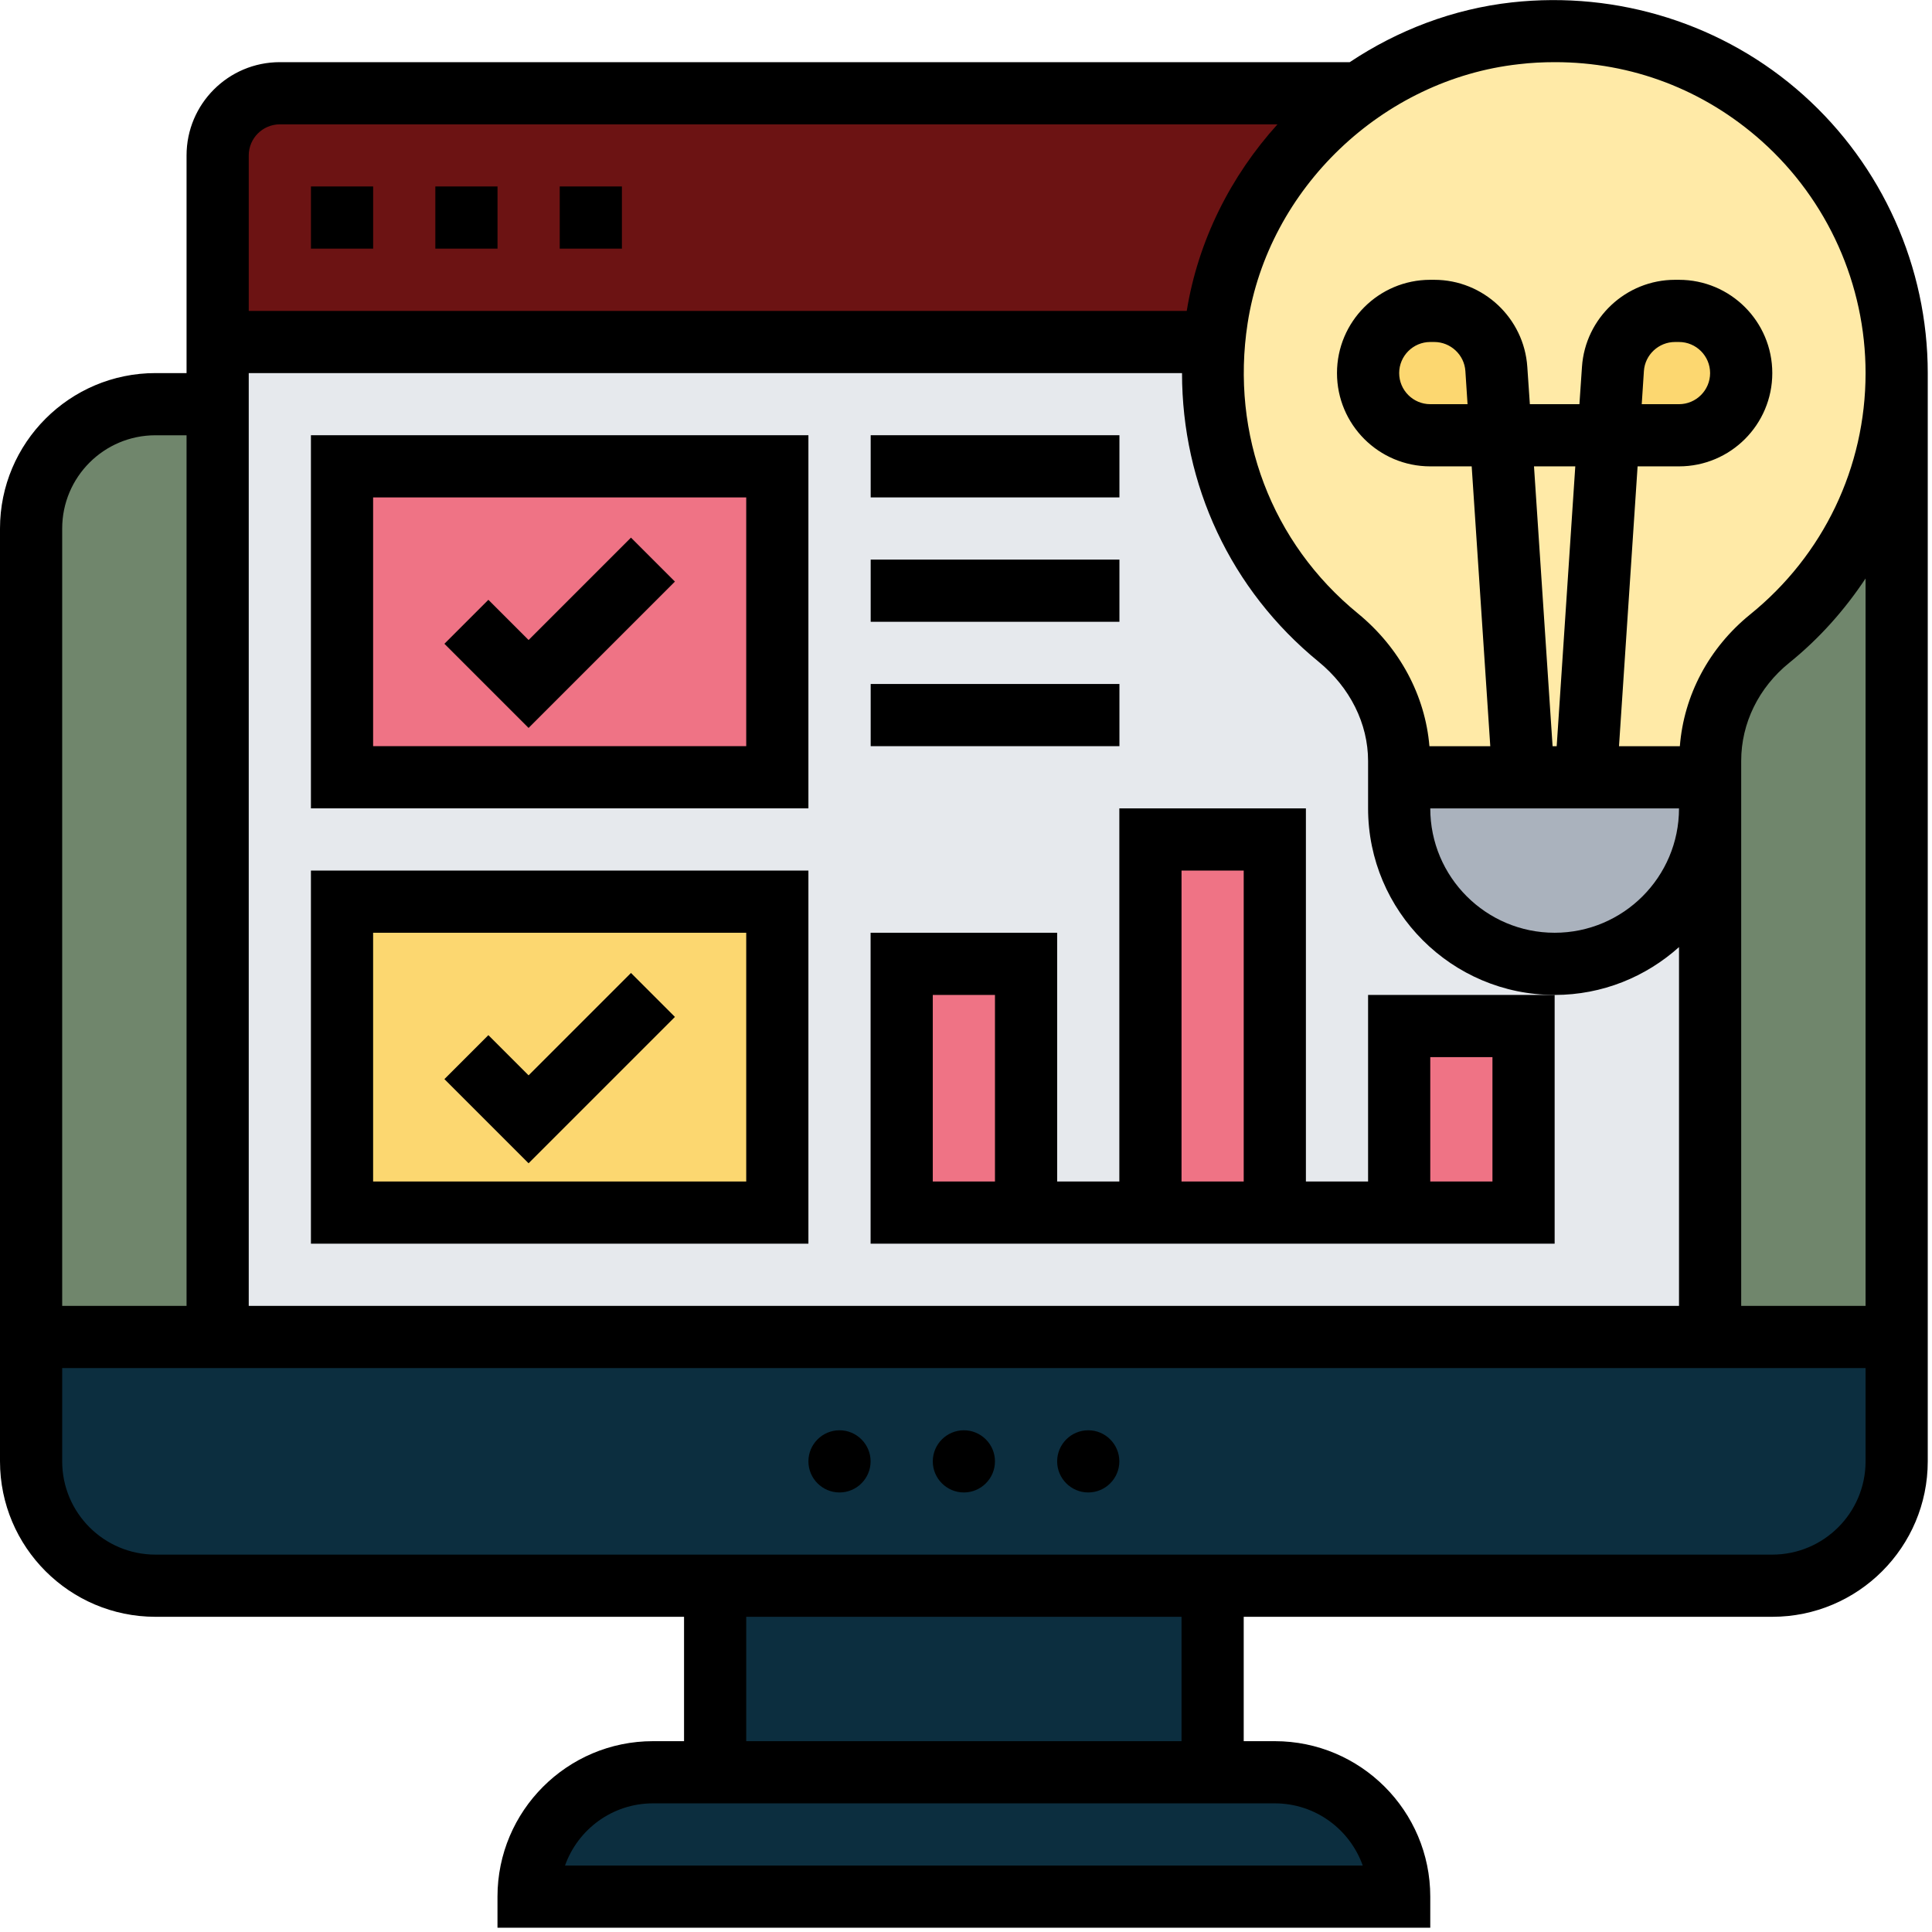
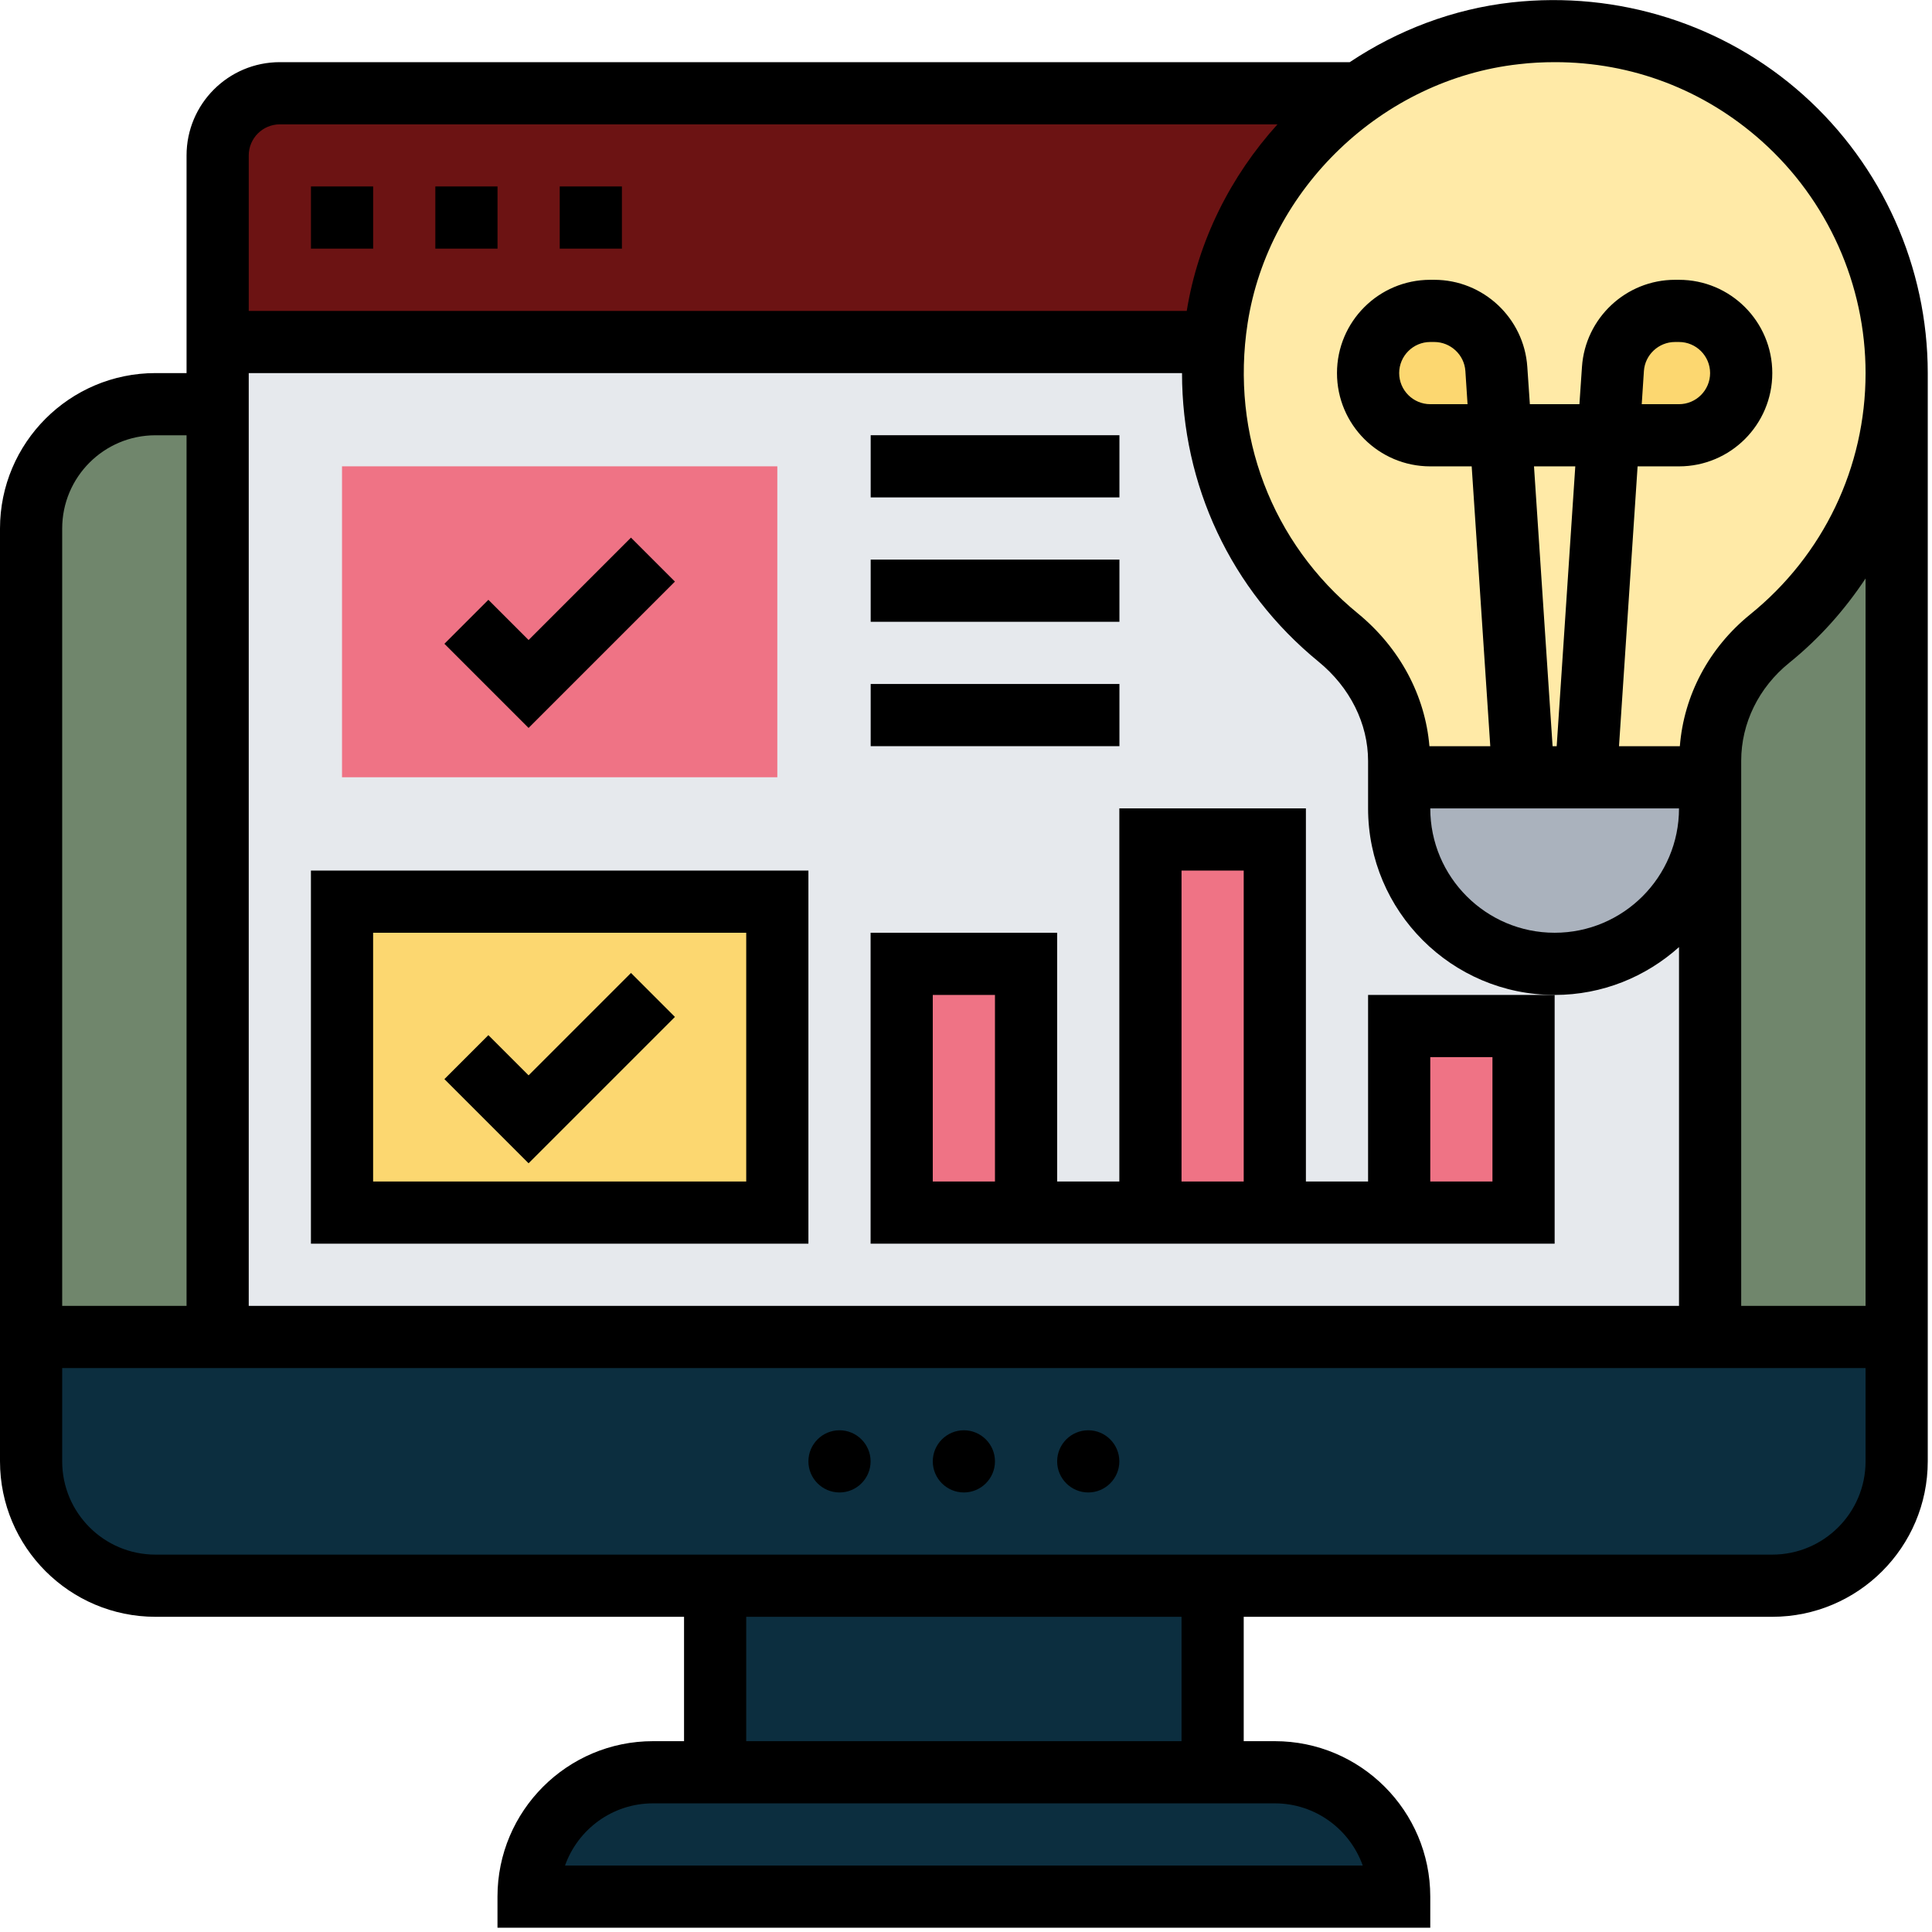
<svg xmlns="http://www.w3.org/2000/svg" width="100%" height="100%" viewBox="0 0 374 374" version="1.1" xml:space="preserve" style="fill-rule:evenodd;clip-rule:evenodd;stroke-linejoin:round;stroke-miterlimit:2;">
  <g transform="matrix(1,0,0,1,-422.778,-423.704)">
    <g transform="matrix(1,0,0,1,421.875,421.875)">
      <g transform="matrix(6.019,0,0,-6.019,0.903,712.079)">
        <path d="M45,57L17,57C17,58.102 17.449,59.102 18.168,59.832C18.898,60.551 19.898,61 21,61L41,61C43.211,61 45,59.211 45,57" style="fill:rgb(12,46,63);fill-rule:nonzero;" />
      </g>
    </g>
    <g transform="matrix(1,0,0,1,421.875,421.875)">
      <g transform="matrix(0,6.019,-6.019,0,512.54,140.249)">
        <path d="M28,46L34,46L34,62L28,62L28,46" style="fill:rgb(12,46,63);fill-rule:nonzero;" />
      </g>
    </g>
    <g transform="matrix(1,0,0,1,421.875,421.875)">
      <g transform="matrix(6.019,0,0,-6.019,0.903,567.616)">
        <path d="M61,51L61,47C61,44.789 59.211,43 57,43L5,43C2.789,43 1,44.789 1,47L1,51L61,51" style="fill:rgb(12,46,63);fill-rule:nonzero;" />
      </g>
    </g>
    <g transform="matrix(1,0,0,1,421.875,421.875)">
      <g transform="matrix(6.019,0,0,-6.019,0.903,332.865)">
        <path d="M61,43L61,12L55,12L55,30.531C55,32.059 55.719,33.488 56.918,34.461C59.41,36.469 61,39.551 61,43" style="fill:rgb(112,134,108);fill-rule:nonzero;" />
      </g>
    </g>
    <g transform="matrix(1,0,0,1,421.875,421.875)">
      <g transform="matrix(6.019,0,0,-6.019,0.903,338.884)">
        <path d="M7,43L7,13L1,13L1,39C1,41.211 2.789,43 5,43L7,43" style="fill:rgb(112,134,108);fill-rule:nonzero;" />
      </g>
    </g>
    <g transform="matrix(1,0,0,1,421.875,421.875)">
      <g transform="matrix(6.019,0,0,-6.019,0.903,86.075)">
        <path d="M7,3L7,9C7,10.102 7.898,11 9,11L43.68,11C41.301,9.32 39.602,6.73 39.141,3.75C39.102,3.5 39.07,3.25 39.051,3L7,3" style="fill:rgb(108,19,19);fill-rule:nonzero;" />
      </g>
    </g>
    <g transform="matrix(1,0,0,1,421.875,421.875)">
      <g transform="matrix(6.019,0,0,-6.019,0.903,326.846)">
        <path d="M45,28C45,25.238 47.238,23 50,23C51.379,23 52.629,23.559 53.539,24.461C54.441,25.371 55,26.621 55,28L55,11L7,11L7,43L39.051,43C38.711,39.16 40.34,35.711 43.039,33.488C44.238,32.512 45,31.082 45,29.52L45,28" style="fill:rgb(230,233,237);fill-rule:nonzero;" />
      </g>
    </g>
    <g transform="matrix(1,0,0,1,421.875,421.875)">
      <g transform="matrix(6.019,0,0,-6.019,0.903,411.116)">
        <path d="M11,39L25,39L25,29L11,29L11,39" style="fill:rgb(252,215,112);fill-rule:nonzero;" />
      </g>
    </g>
    <g transform="matrix(1,0,0,1,421.875,421.875)">
      <g transform="matrix(6.019,0,0,-6.019,0.903,242.576)">
        <path d="M11,25L25,25L25,15L11,15L11,25" style="fill:rgb(239,115,133);fill-rule:nonzero;" />
      </g>
    </g>
    <g transform="matrix(1,0,0,1,421.875,421.875)">
      <g transform="matrix(0,6.019,-6.019,0,500.502,-64.406)">
        <path d="M44,34L50,34L50,38L44,38L44,34" style="fill:rgb(239,115,133);fill-rule:nonzero;" />
      </g>
    </g>
    <g transform="matrix(1,0,0,1,421.875,421.875)">
      <g transform="matrix(0,6.019,-6.019,0,434.29,-34.31)">
        <path d="M33,31L45,31L45,35L33,35L33,31" style="fill:rgb(239,115,133);fill-rule:nonzero;" />
      </g>
    </g>
    <g transform="matrix(1,0,0,1,421.875,421.875)">
      <g transform="matrix(0,6.019,-6.019,0,398.174,25.883)">
        <path d="M27,33L35,33L35,37L27,37L27,33" style="fill:rgb(239,115,133);fill-rule:nonzero;" />
      </g>
    </g>
    <g transform="matrix(1,0,0,1,421.875,421.875)">
      <g transform="matrix(6.019,0,0,-6.019,0.903,338.884)">
        <path d="M51,31L55,31L55,30C55,28.621 54.441,27.371 53.539,26.461C52.629,25.559 51.379,25 50,25C47.238,25 45,27.238 45,30L45,31L51,31" style="fill:rgb(170,178,189);fill-rule:nonzero;" />
      </g>
    </g>
    <g transform="matrix(1,0,0,1,421.875,421.875)">
      <g transform="matrix(6.019,0,0,-6.019,0.903,154.286)">
        <path d="M48.73,24.262C46.879,24.051 45.148,23.371 43.68,22.332C41.301,20.652 39.602,18.062 39.141,15.082C39.102,14.832 39.07,14.582 39.051,14.332C38.711,10.492 40.34,7.043 43.039,4.82C44.238,3.844 45,2.414 45,0.852L45,0.332L55,0.332L55,0.863C55,2.391 55.719,3.82 56.918,4.793C59.41,6.801 61,9.883 61,13.332C61,19.82 55.379,25 48.73,24.262" style="fill:rgb(255,234,167);fill-rule:nonzero;" />
      </g>
    </g>
    <g transform="matrix(1,0,0,1,421.875,421.875)">
      <g transform="matrix(6.019,0,0,-6.019,0.903,146.268)">
        <path d="M55.41,13.41C55.781,13.051 56,12.551 56,12C56,10.898 55.102,10 54,10L51.738,10L51.879,12.129C51.949,13.18 52.82,14 53.871,14L54,14C54.551,14 55.051,13.781 55.41,13.41" style="fill:rgb(252,215,112);fill-rule:nonzero;" />
      </g>
    </g>
    <g transform="matrix(1,0,0,1,421.875,421.875)">
      <g transform="matrix(6.019,0,0,-6.019,0.903,146.268)">
        <path d="M48.121,12.129L48.262,10L46,10C45.449,10 44.949,10.219 44.59,10.59C44.219,10.949 44,11.449 44,12C44,13.102 44.898,14 46,14L46.129,14C47.18,14 48.051,13.18 48.121,12.129" style="fill:rgb(252,215,112);fill-rule:nonzero;" />
      </g>
    </g>
    <g transform="matrix(1,0,0,1,421.875,421.875)">
      <g transform="matrix(6.019,0,0,-6.019,0.903,567.616)">
        <path d="M27,48C26.449,48 26,47.551 26,47C26,46.449 26.449,46 27,46C27.551,46 28,46.449 28,47C28,47.551 27.551,48 27,48" style="fill-rule:nonzero;" />
      </g>
    </g>
    <g transform="matrix(1,0,0,1,421.875,421.875)">
      <g transform="matrix(6.019,0,0,-6.019,0.903,567.616)">
        <path d="M31,48C30.449,48 30,47.551 30,47C30,46.449 30.449,46 31,46C31.551,46 32,46.449 32,47C32,47.551 31.551,48 31,48" style="fill-rule:nonzero;" />
      </g>
    </g>
    <g transform="matrix(1,0,0,1,421.875,421.875)">
      <g transform="matrix(6.019,0,0,-6.019,0.903,567.616)">
        <path d="M35,48C34.449,48 34,47.551 34,47C34,46.449 34.449,46 35,46C35.551,46 36,46.449 36,47C36,47.551 35.551,48 35,48" style="fill-rule:nonzero;" />
      </g>
    </g>
    <g transform="matrix(1,0,0,1,421.875,421.875)">
      <g transform="matrix(6.019,0,0,-6.019,0.903,373.19)">
        <path d="M60,19.699L56,19.699L56,37.23C56,38.437 56.563,39.586 57.543,40.379C58.516,41.164 59.332,42.086 60,43.094L60,19.699ZM57,11.699L5,11.699C3.344,11.699 2,13.043 2,14.699L2,17.699L60,17.699L60,14.699C60,13.043 58.656,11.699 57,11.699ZM38,5.699L24,5.699L24,9.699L38,9.699L38,5.699ZM43.828,1.699L18.172,1.699C18.586,2.863 19.695,3.699 21,3.699L41,3.699C42.305,3.699 43.414,2.863 43.828,1.699ZM5,47.699L6,47.699L6,19.699L2,19.699L2,44.699C2,46.355 3.344,47.699 5,47.699ZM9,57.699L41.086,57.699C39.582,56.035 38.535,53.965 38.168,51.699L8,51.699L8,56.699C8,57.25 8.449,57.699 9,57.699ZM47.199,48.699L46,48.699C45.449,48.699 45,49.148 45,49.699C45,50.25 45.449,50.699 46,50.699L46.129,50.699C46.652,50.699 47.094,50.289 47.129,49.766L47.199,48.699ZM52.801,48.699L52.871,49.766C52.906,50.289 53.348,50.699 53.871,50.699L54,50.699C54.551,50.699 55,50.25 55,49.699C55,49.148 54.551,48.699 54,48.699L52.801,48.699ZM49.336,46.699L50.664,46.699L50.066,37.699L49.934,37.699L49.336,46.699ZM54,35.699C54,33.492 52.207,31.699 50,31.699C47.793,31.699 46,33.492 46,35.699L54,35.699ZM8,19.699L8,49.699L38.016,49.699C38.016,46.109 39.574,42.734 42.406,40.418C43.418,39.59 44,38.426 44,37.223L44,35.699C44,32.391 46.691,29.699 50,29.699C51.539,29.699 52.938,30.285 54,31.238L54,19.699L8,19.699ZM48.844,59.633C49.234,59.68 49.625,59.699 50.012,59.699C52.48,59.699 54.805,58.816 56.664,57.156C58.785,55.258 60,52.543 60,49.699C60,46.672 58.648,43.844 56.285,41.934C54.961,40.859 54.156,39.336 54.027,37.699L52.07,37.699L52.668,46.699L54,46.699C55.656,46.699 57,48.043 57,49.699C57,51.355 55.656,52.699 54,52.699L53.871,52.699C52.297,52.699 50.984,51.469 50.879,49.898L50.797,48.699L49.203,48.699L49.121,49.898C49.016,51.469 47.703,52.699 46.129,52.699L46,52.699C44.344,52.699 43,51.355 43,49.699C43,48.043 44.344,46.699 46,46.699L47.332,46.699L47.93,37.699L45.973,37.699C45.836,39.328 45.02,40.863 43.672,41.969C40.898,44.234 39.574,47.723 40.125,51.297C40.793,55.637 44.461,59.145 48.844,59.633ZM57.996,58.645C55.457,60.918 52.039,62 48.621,61.621C46.73,61.41 44.953,60.727 43.41,59.699L9,59.699C7.344,59.699 6,58.355 6,56.699L6,49.699L5,49.699C2.242,49.699 0,47.457 0,44.699L0,14.699C0,11.941 2.242,9.699 5,9.699L22,9.699L22,5.699L21,5.699C18.242,5.699 16,3.457 16,0.699L16,-0.301L46,-0.301L46,0.699C46,3.457 43.758,5.699 41,5.699L40,5.699L40,9.699L57,9.699C59.758,9.699 62,11.941 62,14.699L62,49.699C62,53.109 60.539,56.371 57.996,58.645" style="fill-rule:nonzero;" />
      </g>
    </g>
    <g transform="matrix(1,0,0,1,421.875,421.875)">
      <g transform="matrix(-6.019,0,0,-6.019,133.327,86.075)">
        <path d="M10,8L12,8L12,6L10,6L10,8" style="fill-rule:nonzero;" />
      </g>
    </g>
    <g transform="matrix(1,0,0,1,421.875,421.875)">
      <g transform="matrix(-6.019,0,0,-6.019,229.635,86.075)">
        <path d="M18,8L20,8L20,6L18,6L18,8" style="fill-rule:nonzero;" />
      </g>
    </g>
    <g transform="matrix(1,0,0,1,421.875,421.875)">
      <g transform="matrix(-6.019,0,0,-6.019,181.481,86.075)">
        <path d="M14,8L16,8L16,6L14,6L14,8" style="fill-rule:nonzero;" />
      </g>
    </g>
    <g transform="matrix(1,0,0,1,421.875,421.875)">
      <g transform="matrix(6.019,0,0,-6.019,0.903,242.576)">
-         <path d="M12,24L24,24L24,16L12,16L12,24ZM10,14L26,14L26,26L10,26L10,14" style="fill-rule:nonzero;" />
-       </g>
+         </g>
    </g>
    <g transform="matrix(1,0,0,1,421.875,421.875)">
      <g transform="matrix(6.019,0,0,-6.019,0.903,411.116)">
        <path d="M12,38L24,38L24,30L12,30L12,38ZM10,28L26,28L26,40L10,40L10,28" style="fill-rule:nonzero;" />
      </g>
    </g>
    <g transform="matrix(1,0,0,1,421.875,421.875)">
      <g transform="matrix(6.019,0,0,-6.019,0.903,415.371)">
        <path d="M17,34.121L15.707,35.414L14.293,34L17,31.293L21.707,36L20.293,37.414L17,34.121" style="fill-rule:nonzero;" />
      </g>
    </g>
    <g transform="matrix(1,0,0,1,421.875,421.875)">
      <g transform="matrix(6.019,0,0,-6.019,0.903,246.832)">
        <path d="M17,20.121L15.707,21.414L14.293,20L17,17.293L21.707,22L20.293,23.414L17,20.121" style="fill-rule:nonzero;" />
      </g>
    </g>
    <g transform="matrix(1,0,0,1,421.875,421.875)">
      <g transform="matrix(-6.019,0,0,-6.019,386.136,182.384)">
        <path d="M28,16L36,16L36,14L28,14L28,16" style="fill-rule:nonzero;" />
      </g>
    </g>
    <g transform="matrix(1,0,0,1,421.875,421.875)">
      <g transform="matrix(-6.019,0,0,-6.019,386.136,230.538)">
        <path d="M28,20L36,20L36,18L28,18L28,20" style="fill-rule:nonzero;" />
      </g>
    </g>
    <g transform="matrix(1,0,0,1,421.875,421.875)">
      <g transform="matrix(-6.019,0,0,-6.019,386.136,278.692)">
        <path d="M28,24L36,24L36,22L28,22L28,24" style="fill-rule:nonzero;" />
      </g>
    </g>
    <g transform="matrix(1,0,0,1,421.875,421.875)">
      <g transform="matrix(6.019,0,0,-6.019,0.903,399.077)">
        <path d="M46,32L48,32L48,28L46,28L46,32ZM38,38L40,38L40,28L38,28L38,38ZM32,28L30,28L30,34L32,34L32,28ZM44,28L42,28L42,40L36,40L36,28L34,28L34,36L28,36L28,26L50,26L50,34L44,34L44,28" style="fill-rule:nonzero;" />
      </g>
    </g>
  </g>
</svg>